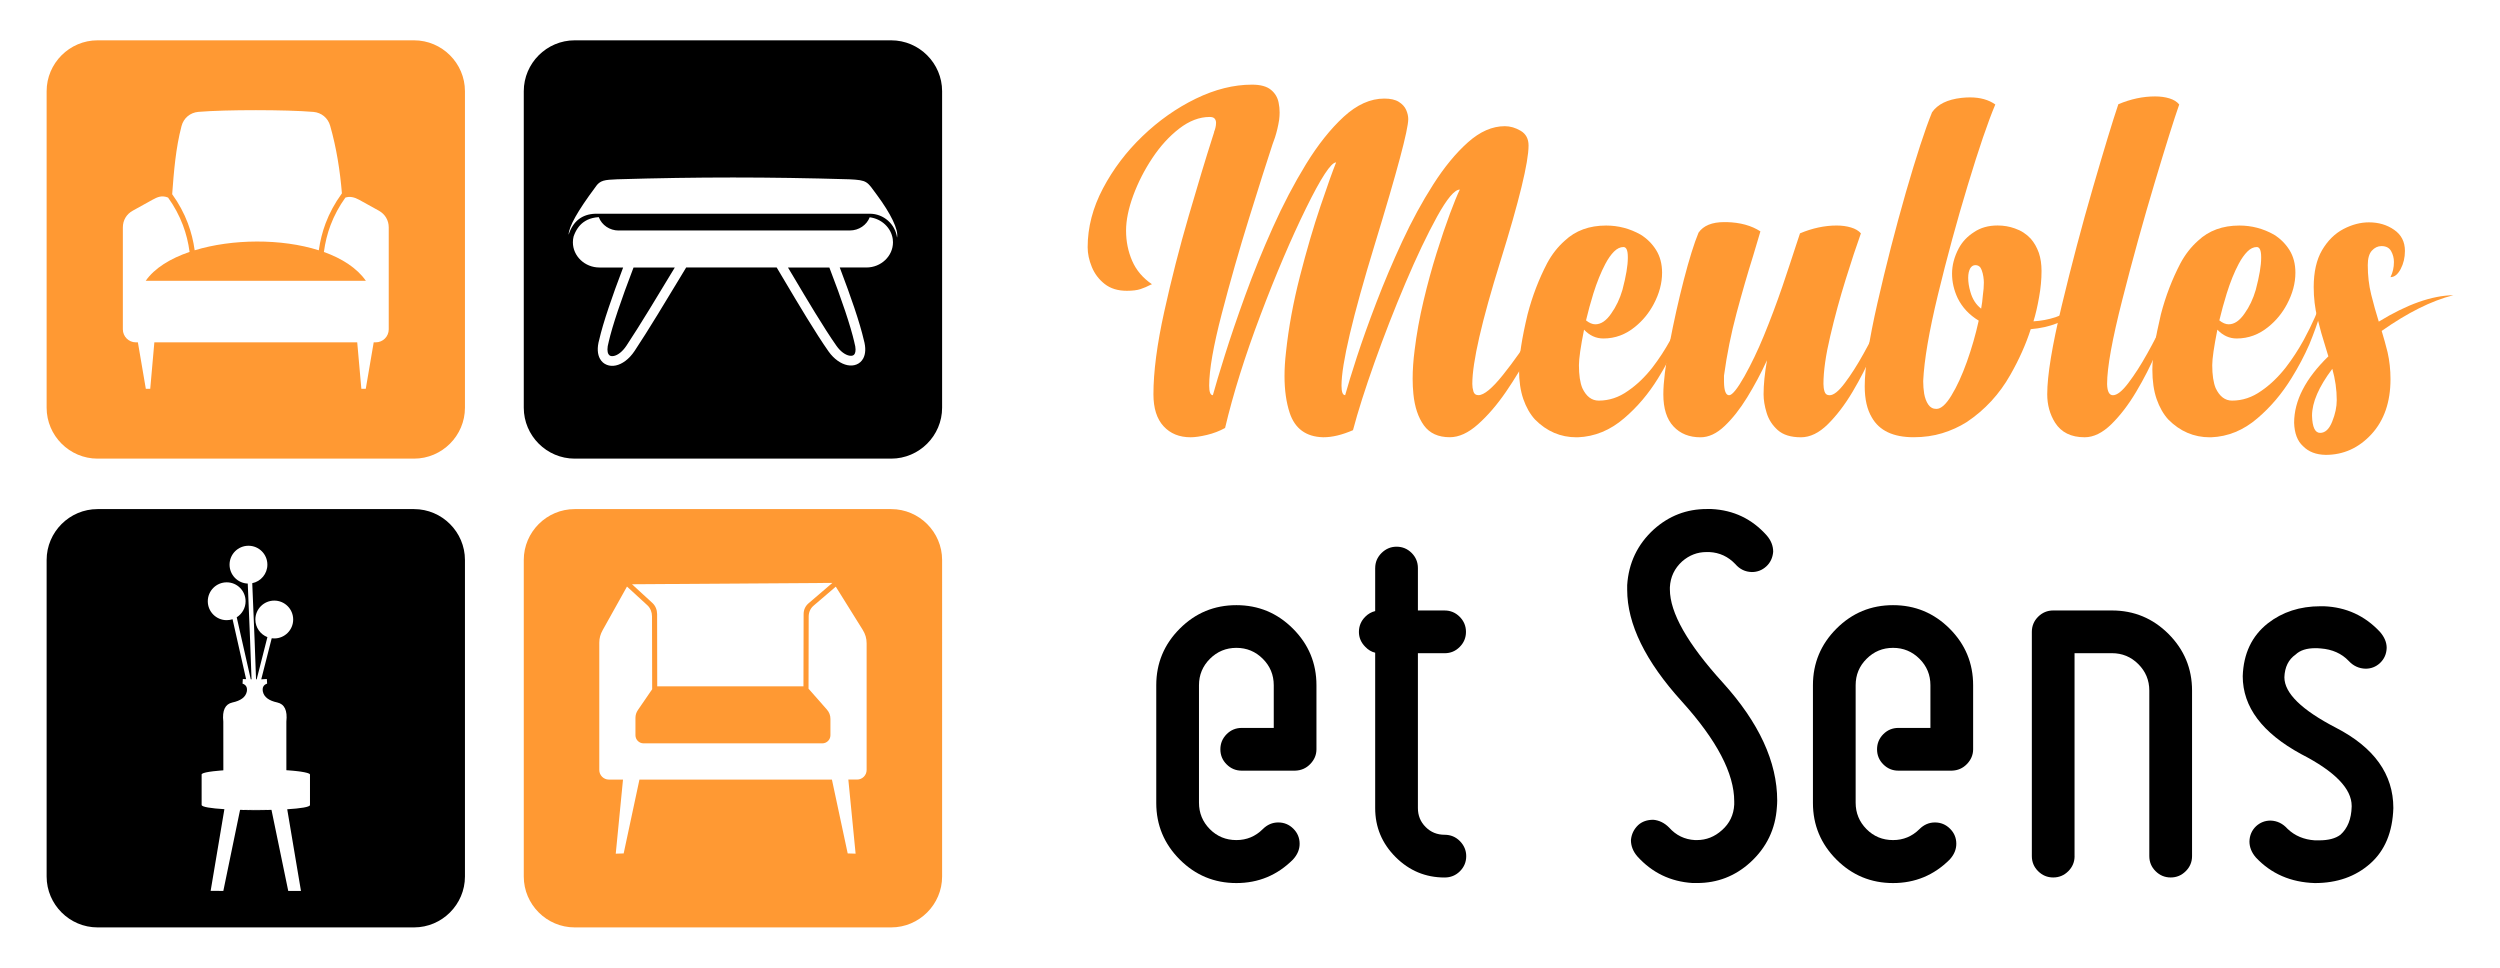
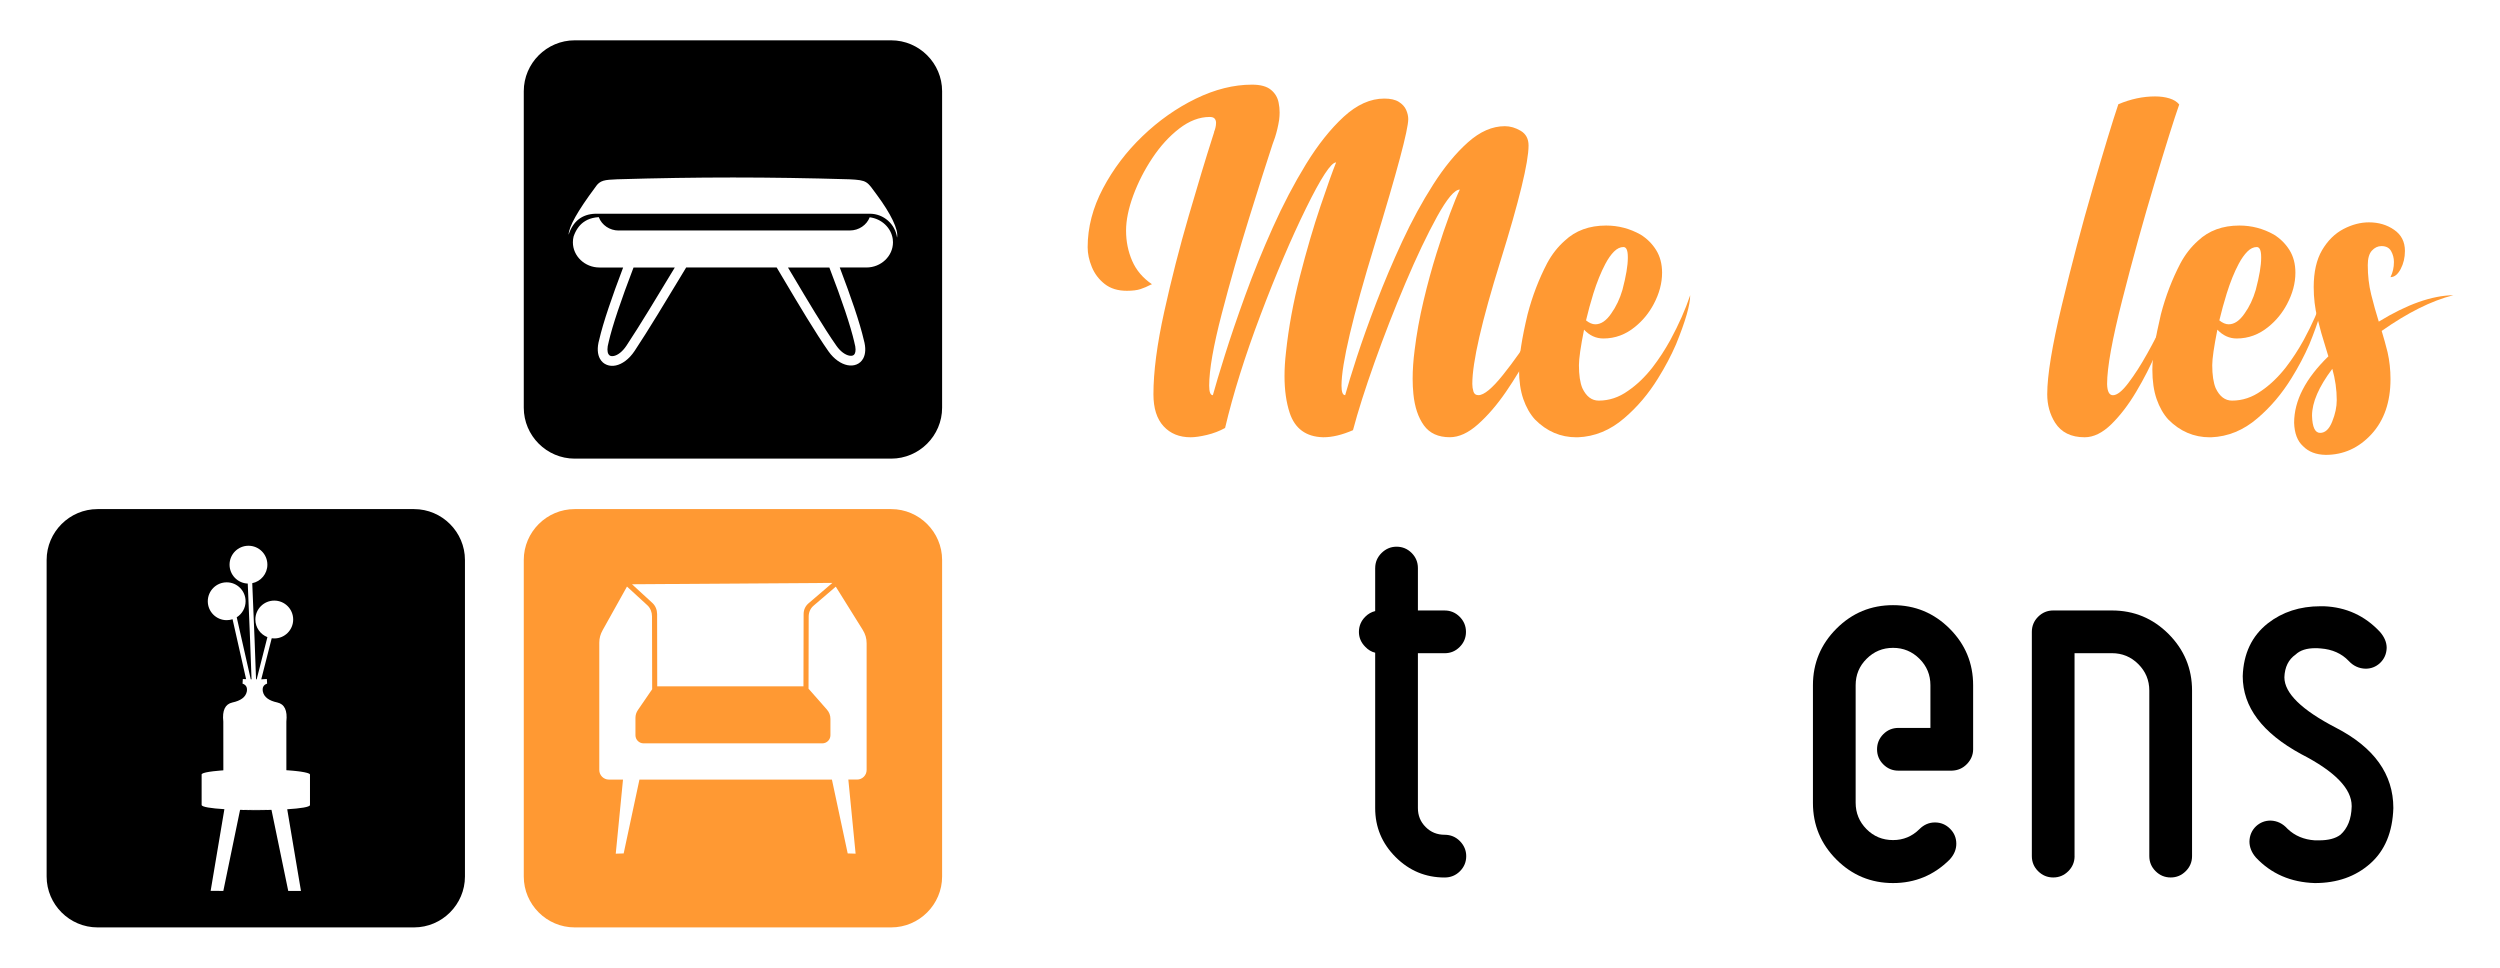
<svg xmlns="http://www.w3.org/2000/svg" version="1.1" id="Calque_1" x="0px" y="0px" width="155px" height="60px" viewBox="0 0 155 60" enable-background="new 0 0 155 60" xml:space="preserve">
  <g>
    <g>
      <g>
        <path fill="#FF9933" d="M75.273,8.207V8.176c0.031-0.071,0.059-0.155,0.084-0.258c0.025-0.101,0.038-0.202,0.038-0.304     c0-0.101-0.027-0.187-0.084-0.256c-0.055-0.07-0.158-0.107-0.31-0.107c-0.636,0-1.266,0.241-1.888,0.72     c-0.622,0.481-1.177,1.09-1.666,1.827c-0.492,0.738-0.886,1.512-1.185,2.319c-0.297,0.811-0.446,1.536-0.446,2.183     c0,0.669,0.127,1.292,0.379,1.874c0.252,0.581,0.662,1.063,1.227,1.448c-0.02,0.01-0.045,0.02-0.075,0.029     c-0.211,0.112-0.424,0.202-0.636,0.273c-0.213,0.07-0.496,0.105-0.849,0.105c-0.557,0-1.014-0.141-1.373-0.424     c-0.36-0.283-0.624-0.634-0.796-1.055c-0.172-0.419-0.258-0.825-0.258-1.221c0-1.232,0.316-2.447,0.948-3.646     c0.631-1.196,1.449-2.279,2.457-3.244c1.005-0.965,2.104-1.738,3.296-2.32c1.194-0.58,2.355-0.871,3.487-0.871     c0.526,0,0.917,0.106,1.175,0.319c0.258,0.211,0.417,0.479,0.478,0.803c0.041,0.191,0.061,0.394,0.061,0.606     c0,0.151-0.011,0.303-0.03,0.455c-0.061,0.384-0.147,0.748-0.258,1.092c-0.04,0.12-0.091,0.262-0.152,0.424     c-0.354,1.071-0.836,2.591-1.447,4.556c-0.612,1.967-1.179,3.947-1.699,5.943c-0.521,1.996-0.781,3.484-0.781,4.464     c0,0.396,0.076,0.592,0.228,0.592c0.15-0.555,0.399-1.382,0.743-2.478c0.344-1.098,0.765-2.336,1.266-3.715     c0.5-1.381,1.069-2.78,1.706-4.2c0.636-1.42,1.323-2.73,2.061-3.934c0.739-1.203,1.518-2.181,2.335-2.934     c0.82-0.753,1.659-1.13,2.517-1.13c0.383,0,0.684,0.067,0.902,0.205c0.217,0.137,0.369,0.303,0.455,0.5s0.129,0.387,0.129,0.568     c0,0.656-0.69,3.238-2.069,7.746c-1.38,4.508-2.069,7.436-2.069,8.778c0,0.396,0.075,0.592,0.227,0.592     c0.152-0.555,0.392-1.339,0.72-2.35c0.33-1.011,0.734-2.144,1.214-3.396c0.48-1.253,1.015-2.517,1.606-3.79     c0.591-1.274,1.231-2.449,1.919-3.526c0.686-1.076,1.405-1.948,2.152-2.614c0.748-0.667,1.511-1.001,2.288-1.001     c0.335,0,0.664,0.097,0.987,0.288c0.322,0.193,0.484,0.496,0.484,0.909c0,1.041-0.581,3.43-1.742,7.164     c-1.163,3.734-1.745,6.273-1.745,7.619c0,0.16,0.022,0.317,0.069,0.47c0.045,0.15,0.148,0.227,0.312,0.227     c0.342,0,0.85-0.42,1.522-1.258c0.671-0.84,1.309-1.744,1.91-2.713c0.601-0.972,1.004-1.715,1.205-2.23     c0,0.193-0.129,0.616-0.387,1.274c-0.258,0.657-0.608,1.407-1.053,2.251c-0.446,0.845-0.942,1.667-1.493,2.471     c-0.552,0.804-1.128,1.474-1.729,2.009c-0.602,0.537-1.184,0.804-1.751,0.804c-0.716,0-1.252-0.245-1.606-0.734     c-0.354-0.49-0.571-1.139-0.652-1.949c-0.03-0.303-0.046-0.616-0.046-0.938c0-0.557,0.041-1.147,0.122-1.774     c0.122-1.001,0.306-2.022,0.554-3.063c0.247-1.041,0.517-2.029,0.81-2.964s0.569-1.749,0.827-2.441     c0.258-0.691,0.462-1.189,0.613-1.492c-0.323,0-0.794,0.559-1.41,1.674c-0.616,1.117-1.271,2.492-1.963,4.124     c-0.692,1.633-1.332,3.272-1.917,4.92c-0.586,1.648-1.031,3.047-1.335,4.2c-0.677,0.293-1.283,0.438-1.819,0.438h-0.044     c-1.051-0.03-1.739-0.535-2.063-1.516c-0.212-0.647-0.319-1.404-0.319-2.274c0-0.464,0.03-0.96,0.091-1.485     c0.161-1.516,0.449-3.082,0.864-4.7c0.415-1.617,0.839-3.067,1.274-4.35c0.434-1.285,0.757-2.189,0.97-2.716     c-0.313,0-0.935,0.948-1.866,2.845c-0.929,1.895-1.872,4.105-2.827,6.632c-0.956,2.526-1.687,4.856-2.191,6.989     c-0.344,0.19-0.72,0.335-1.129,0.432s-0.746,0.144-1.009,0.144c-0.697,0-1.255-0.227-1.674-0.682     c-0.42-0.455-0.63-1.116-0.63-1.986c0-1.395,0.224-3.099,0.668-5.109c0.444-2.011,0.949-3.989,1.516-5.935     c0.566-1.945,1.06-3.581,1.484-4.905C75.213,8.394,75.244,8.298,75.273,8.207z" />
        <path fill="#FF9933" d="M103.049,16.908c0,0.647-0.174,1.294-0.516,1.94c-0.295,0.557-0.679,1.027-1.154,1.411     c-0.585,0.483-1.242,0.727-1.97,0.727c-0.455,0-0.854-0.182-1.198-0.546c-0.212,1.062-0.317,1.796-0.317,2.198     c0,0.607,0.069,1.083,0.212,1.427c0.243,0.516,0.581,0.773,1.015,0.773c0.647,0,1.255-0.203,1.819-0.607     c0.547-0.375,1.052-0.859,1.517-1.455c0.403-0.525,0.773-1.092,1.106-1.697c0.526-0.972,0.935-1.896,1.229-2.776     c0,0.598-0.294,1.613-0.88,3.049c-0.303,0.696-0.671,1.395-1.106,2.092c-0.596,0.97-1.299,1.799-2.107,2.486     c-0.869,0.748-1.829,1.142-2.879,1.182h-0.077c-0.991,0-1.849-0.369-2.576-1.106c-0.304-0.333-0.544-0.756-0.722-1.266     c-0.176-0.511-0.265-1.119-0.265-1.826c0-0.81,0.177-1.95,0.53-3.427c0.293-1.123,0.697-2.179,1.213-3.169     c0.293-0.545,0.656-1.01,1.092-1.395c0.667-0.627,1.521-0.94,2.563-0.94c0.758,0,1.47,0.187,2.137,0.561     c0.394,0.243,0.716,0.562,0.963,0.956C102.923,15.893,103.049,16.362,103.049,16.908z M100.925,15.999v-0.061     c0-0.415-0.091-0.622-0.271-0.622c-0.203,0-0.397,0.095-0.585,0.281c-0.188,0.188-0.366,0.441-0.538,0.765     c-0.272,0.516-0.521,1.129-0.743,1.835c-0.172,0.557-0.323,1.111-0.455,1.667c0.203,0.162,0.395,0.243,0.576,0.243     c0.354,0,0.683-0.223,0.985-0.667c0.304-0.424,0.536-0.914,0.698-1.471C100.815,17.121,100.925,16.464,100.925,15.999z" />
-         <path fill="#FF9933" d="M113.054,23.808c0,0.16,0.021,0.317,0.068,0.47c0.047,0.15,0.148,0.227,0.311,0.227     c0.254,0,0.568-0.252,0.947-0.759c0.381-0.505,0.768-1.111,1.16-1.818s0.748-1.394,1.061-2.063     c0.314-0.667,0.543-1.188,0.684-1.562c0,0.193-0.105,0.616-0.311,1.274c-0.207,0.657-0.494,1.407-0.857,2.251     c-0.363,0.845-0.783,1.665-1.258,2.464s-0.986,1.468-1.531,2.01c-0.545,0.539-1.102,0.81-1.669,0.81     c-0.625,0-1.104-0.148-1.439-0.446c-0.334-0.299-0.563-0.654-0.688-1.069c-0.128-0.413-0.19-0.798-0.19-1.152     c0-0.606,0.071-1.309,0.212-2.108c-0.373,0.811-0.784,1.575-1.227,2.297c-0.445,0.725-0.913,1.317-1.404,1.783     c-0.489,0.465-0.986,0.696-1.493,0.696c-0.696,0-1.255-0.224-1.674-0.675c-0.421-0.449-0.629-1.113-0.629-1.993     c0-0.737,0.129-1.783,0.387-3.138c0.258-1.355,0.552-2.676,0.885-3.965c0.335-1.289,0.639-2.262,0.911-2.918     c0.302-0.434,0.834-0.653,1.591-0.653h0.151c0.84,0.021,1.536,0.213,2.094,0.576c-0.142,0.477-0.293,0.985-0.456,1.531     c-0.344,1.092-0.684,2.271-1.022,3.534s-0.6,2.557-0.78,3.881v0.395c0.009,0.545,0.116,0.817,0.317,0.817     c0.191,0,0.511-0.394,0.956-1.183c0.424-0.758,0.823-1.592,1.197-2.5c0.403-0.982,0.787-2.003,1.152-3.064     c0.344-1.021,0.628-1.873,0.849-2.561l0.242-0.729c0.768-0.323,1.526-0.485,2.274-0.485c0.324,0,0.619,0.041,0.889,0.122     c0.268,0.08,0.471,0.202,0.613,0.363c-0.271,0.759-0.59,1.713-0.947,2.866c-0.359,1.151-0.678,2.321-0.955,3.509     C113.192,22.03,113.054,23.019,113.054,23.808z" />
-         <path fill="#FF9933" d="M119.786,6.964c0.342-0.496,0.947-0.794,1.818-0.895c0.191-0.021,0.367-0.031,0.531-0.031     c0.637,0,1.16,0.147,1.574,0.439c-0.453,1.072-1.021,2.735-1.703,4.989c-0.684,2.253-1.299,4.518-1.85,6.791     c-0.551,2.275-0.857,4.064-0.918,5.366c0,0.273,0.02,0.537,0.061,0.789c0.049,0.272,0.135,0.498,0.258,0.675     c0.121,0.178,0.289,0.265,0.5,0.265c0.283,0,0.596-0.277,0.932-0.834c0.34-0.555,0.658-1.251,0.957-2.084     c0.297-0.834,0.543-1.685,0.734-2.555c-0.586-0.354-1.021-0.818-1.305-1.395c-0.232-0.495-0.348-1.001-0.348-1.517     c0-0.515,0.135-1.036,0.41-1.561c0.221-0.415,0.541-0.753,0.955-1.016c0.402-0.273,0.887-0.41,1.455-0.41     c0.385,0,0.742,0.062,1.074,0.183c0.387,0.131,0.715,0.344,0.986,0.636c0.213,0.243,0.379,0.537,0.502,0.88     c0.109,0.323,0.166,0.697,0.166,1.123c0,0.534-0.053,1.076-0.152,1.621c-0.1,0.576-0.217,1.077-0.348,1.5     c0.484-0.03,0.939-0.116,1.365-0.256c0.787-0.264,1.324-0.719,1.605-1.366c0,0.404-0.139,0.754-0.418,1.046     c-0.277,0.293-0.645,0.527-1.098,0.699c-0.484,0.19-1.027,0.313-1.623,0.362c-0.303,0.941-0.723,1.88-1.258,2.819     c-0.676,1.203-1.58,2.185-2.715,2.943c-0.463,0.292-0.969,0.521-1.516,0.689c-0.545,0.166-1.137,0.249-1.773,0.249     c-1.264,0-2.127-0.408-2.592-1.229c-0.295-0.494-0.439-1.136-0.439-1.925c0-1.131,0.262-2.852,0.787-5.161     s1.113-4.592,1.758-6.847C118.81,9.697,119.349,8.035,119.786,6.964z M122.831,19.137c0.051-0.282,0.086-0.556,0.105-0.819     c0.043-0.292,0.063-0.561,0.063-0.803c0-0.102-0.01-0.222-0.031-0.363s-0.055-0.278-0.105-0.41     c-0.07-0.202-0.201-0.303-0.393-0.303c-0.123,0-0.225,0.062-0.307,0.182c-0.09,0.152-0.135,0.355-0.135,0.606     c0,0.272,0.045,0.561,0.135,0.864C122.286,18.537,122.507,18.885,122.831,19.137z" />
        <path fill="#FF9933" d="M131.337,6.463c0.768-0.324,1.525-0.485,2.275-0.485c0.334,0,0.631,0.041,0.893,0.122     c0.264,0.081,0.465,0.206,0.607,0.378c-0.313,0.89-0.822,2.508-1.523,4.852c-0.703,2.346-1.371,4.757-2,7.231     c-0.633,2.478-0.949,4.226-0.949,5.247c0.01,0.464,0.133,0.696,0.363,0.696c0.254,0,0.572-0.252,0.955-0.759     c0.385-0.505,0.773-1.111,1.168-1.818c0.396-0.707,0.748-1.394,1.063-2.063c0.313-0.667,0.541-1.188,0.682-1.562     c0,0.193-0.104,0.616-0.311,1.274c-0.207,0.657-0.494,1.407-0.859,2.251c-0.361,0.845-0.781,1.665-1.258,2.464     c-0.473,0.799-0.988,1.468-1.537,2.01c-0.551,0.539-1.105,0.81-1.66,0.81c-0.838,0-1.451-0.303-1.834-0.909     c-0.322-0.516-0.484-1.102-0.484-1.759c0-1.163,0.301-2.997,0.902-5.503c0.602-2.507,1.246-4.949,1.939-7.33     S130.981,7.514,131.337,6.463z" />
        <path fill="#FF9933" d="M142.315,16.908c0,0.647-0.174,1.294-0.516,1.94c-0.293,0.557-0.678,1.027-1.152,1.411     c-0.588,0.483-1.244,0.727-1.971,0.727c-0.455,0-0.855-0.182-1.199-0.546c-0.211,1.062-0.318,1.796-0.318,2.198     c0,0.607,0.072,1.083,0.213,1.427c0.244,0.516,0.582,0.773,1.018,0.773c0.645,0,1.25-0.203,1.816-0.607     c0.547-0.375,1.051-0.859,1.518-1.455c0.404-0.525,0.773-1.092,1.107-1.697c0.525-0.972,0.934-1.896,1.227-2.776     c0,0.598-0.293,1.613-0.879,3.049c-0.305,0.696-0.672,1.395-1.105,2.092c-0.598,0.97-1.301,1.799-2.109,2.486     c-0.869,0.748-1.828,1.142-2.881,1.182h-0.074c-0.99,0-1.85-0.369-2.578-1.106c-0.303-0.333-0.543-0.756-0.721-1.266     c-0.176-0.511-0.264-1.119-0.264-1.826c0-0.81,0.178-1.95,0.529-3.427c0.293-1.123,0.697-2.179,1.215-3.169     c0.293-0.545,0.656-1.01,1.09-1.395c0.668-0.627,1.521-0.94,2.563-0.94c0.758,0,1.471,0.187,2.137,0.561     c0.396,0.243,0.715,0.562,0.965,0.956C142.19,15.893,142.315,16.362,142.315,16.908z M140.192,15.999v-0.061     c0-0.415-0.092-0.622-0.273-0.622c-0.203,0-0.396,0.095-0.582,0.281c-0.188,0.188-0.367,0.441-0.539,0.765     c-0.275,0.516-0.521,1.129-0.742,1.835c-0.172,0.557-0.324,1.111-0.457,1.667c0.203,0.162,0.396,0.243,0.578,0.243     c0.352,0,0.68-0.223,0.984-0.667c0.305-0.424,0.535-0.914,0.697-1.471C140.081,17.121,140.192,16.464,140.192,15.999z" />
        <path fill="#FF9933" d="M149.106,15.56c0,0.414-0.09,0.788-0.266,1.121c-0.178,0.335-0.387,0.501-0.629,0.501     c0.141-0.283,0.213-0.596,0.213-0.939c0-0.243-0.059-0.468-0.176-0.676c-0.115-0.207-0.316-0.31-0.598-0.31     c-0.223,0-0.418,0.094-0.592,0.28c-0.172,0.188-0.256,0.487-0.256,0.901c0,0.636,0.068,1.243,0.211,1.819     c0.143,0.575,0.299,1.137,0.471,1.684c1.748-1.071,3.289-1.617,4.623-1.639c-1.355,0.344-2.834,1.083-4.443,2.215     c0.133,0.435,0.254,0.874,0.365,1.318c0.121,0.536,0.182,1.092,0.182,1.668c0,1.425-0.395,2.564-1.182,3.419     c-0.789,0.854-1.734,1.28-2.836,1.28c-0.598-0.011-1.066-0.191-1.41-0.546c-0.344-0.313-0.525-0.793-0.547-1.439     c0-1.375,0.709-2.75,2.123-4.124c-0.049-0.182-0.105-0.364-0.166-0.545c-0.191-0.597-0.363-1.206-0.516-1.828     c-0.152-0.621-0.227-1.261-0.227-1.919c0-0.938,0.174-1.705,0.521-2.296c0.35-0.591,0.789-1.025,1.32-1.304     c0.531-0.277,1.059-0.416,1.584-0.416c0.596,0,1.117,0.153,1.561,0.462C148.884,14.556,149.106,14.993,149.106,15.56z      M143.847,26.839c0.313,0,0.563-0.232,0.748-0.698c0.189-0.464,0.283-0.909,0.283-1.333c0-0.646-0.092-1.293-0.275-1.941     c-0.838,1.113-1.258,2.082-1.258,2.911C143.366,26.484,143.532,26.839,143.847,26.839z" />
      </g>
      <g>
        <g>
-           <path d="M76.986,47.781c-0.362,0-0.675-0.129-0.935-0.39c-0.259-0.258-0.388-0.569-0.388-0.934c0-0.363,0.129-0.675,0.388-0.937      c0.259-0.26,0.573-0.389,0.935-0.389h1.987v-2.647c0-0.64-0.227-1.188-0.679-1.639c-0.451-0.452-0.999-0.678-1.638-0.678      s-1.186,0.226-1.64,0.678c-0.451,0.451-0.679,0.999-0.679,1.639v7.283c0,0.639,0.225,1.186,0.671,1.638      c0.446,0.451,0.996,0.68,1.647,0.68c0.639,0,1.187-0.229,1.638-0.68c0.276-0.275,0.596-0.413,0.959-0.413      c0.364,0,0.675,0.129,0.937,0.389c0.258,0.258,0.388,0.57,0.388,0.934c0,0.354-0.139,0.68-0.414,0.978      c-0.971,0.971-2.14,1.457-3.508,1.457c-1.369,0-2.539-0.486-3.509-1.457c-0.971-0.972-1.458-2.141-1.458-3.509v-7.299      c0-1.367,0.487-2.538,1.458-3.508c0.97-0.972,2.14-1.457,3.509-1.457c1.368,0,2.537,0.485,3.508,1.457      c0.971,0.97,1.457,2.141,1.457,3.508v3.973c0,0.34-0.127,0.645-0.381,0.909c-0.253,0.265-0.568,0.403-0.942,0.414H76.986z" />
          <path d="M85.262,35.22c0-0.364,0.133-0.676,0.397-0.937c0.264-0.258,0.574-0.388,0.927-0.388c0.365,0,0.675,0.13,0.936,0.388      c0.259,0.261,0.388,0.572,0.388,0.937v2.63h1.655c0.364,0,0.676,0.131,0.935,0.39c0.259,0.261,0.39,0.572,0.39,0.938      c0,0.362-0.131,0.675-0.39,0.933c-0.259,0.261-0.57,0.389-0.935,0.389H87.91v9.601c0,0.465,0.16,0.855,0.481,1.175      c0.319,0.321,0.711,0.479,1.174,0.479c0.375,0,0.693,0.133,0.953,0.397c0.258,0.266,0.388,0.575,0.388,0.928      c0,0.364-0.13,0.676-0.388,0.935c-0.26,0.26-0.578,0.39-0.953,0.39c-1.182,0-2.192-0.423-3.037-1.267      c-0.845-0.845-1.267-1.856-1.267-3.037v-9.633c-0.231-0.054-0.436-0.178-0.612-0.364c-0.264-0.265-0.396-0.573-0.396-0.925      c0-0.365,0.132-0.681,0.396-0.944c0.176-0.176,0.381-0.293,0.612-0.348V35.22z" />
-           <path d="M101.514,53.095c-0.266-0.31-0.396-0.645-0.396-1.009c0.032-0.365,0.182-0.674,0.447-0.929      c0.241-0.22,0.556-0.331,0.942-0.331c0.363,0.034,0.69,0.193,0.976,0.481c0.432,0.485,0.966,0.743,1.607,0.778h0.115      c0.584,0,1.103-0.205,1.556-0.615c0.474-0.417,0.728-0.946,0.761-1.587v-0.199c0-1.731-1.08-3.794-3.244-6.189      c-2.262-2.492-3.393-4.805-3.393-6.935v-0.28c0.089-1.379,0.641-2.534,1.656-3.461c0.938-0.839,2.029-1.259,3.277-1.259h0.296      c1.369,0.068,2.512,0.612,3.426,1.641c0.267,0.309,0.397,0.646,0.397,1.009c-0.032,0.374-0.175,0.678-0.43,0.91      c-0.254,0.232-0.553,0.347-0.893,0.347c-0.409-0.01-0.752-0.175-1.027-0.496c-0.44-0.462-0.977-0.712-1.605-0.743h-0.182      c-0.563,0-1.064,0.193-1.506,0.577c-0.475,0.433-0.729,0.967-0.762,1.605v0.132c0,1.447,1.093,3.372,3.277,5.776      c2.25,2.484,3.377,4.923,3.377,7.318c0,0.132-0.008,0.263-0.019,0.396c-0.086,1.368-0.64,2.516-1.654,3.441      c-0.938,0.85-2.036,1.275-3.294,1.275h-0.28C103.573,54.661,102.43,54.109,101.514,53.095z" />
          <path d="M117.7,47.781c-0.363,0-0.676-0.129-0.936-0.39c-0.258-0.258-0.387-0.569-0.387-0.934c0-0.363,0.129-0.675,0.387-0.937      c0.26-0.26,0.572-0.389,0.936-0.389h1.986v-2.647c0-0.64-0.225-1.188-0.678-1.639c-0.455-0.452-0.998-0.678-1.639-0.678      c-0.643,0-1.186,0.226-1.639,0.678c-0.455,0.451-0.68,0.999-0.68,1.639v7.283c0,0.639,0.225,1.186,0.672,1.638      c0.445,0.451,0.994,0.68,1.646,0.68c0.641,0,1.184-0.229,1.639-0.68c0.275-0.275,0.596-0.413,0.959-0.413      s0.676,0.129,0.936,0.389c0.26,0.258,0.389,0.57,0.389,0.934c0,0.354-0.139,0.68-0.412,0.978      c-0.973,0.971-2.145,1.457-3.51,1.457c-1.369,0-2.539-0.486-3.51-1.457c-0.969-0.972-1.457-2.141-1.457-3.509v-7.299      c0-1.367,0.488-2.538,1.457-3.508c0.971-0.972,2.141-1.457,3.51-1.457c1.365,0,2.537,0.485,3.51,1.457      c0.969,0.97,1.455,2.141,1.455,3.508v3.973c0,0.34-0.129,0.645-0.381,0.909c-0.254,0.265-0.568,0.403-0.941,0.414H117.7z" />
          <path d="M128.624,53.078c0,0.364-0.129,0.676-0.389,0.935c-0.26,0.26-0.572,0.39-0.936,0.39s-0.674-0.13-0.936-0.39      c-0.26-0.259-0.389-0.57-0.389-0.935V39.177c0-0.365,0.129-0.677,0.389-0.938c0.262-0.259,0.572-0.39,0.936-0.39h3.641      c1.369,0,2.539,0.487,3.51,1.458c0.969,0.972,1.457,2.141,1.457,3.509v10.262c0,0.364-0.129,0.676-0.391,0.935      c-0.26,0.26-0.57,0.39-0.934,0.39s-0.676-0.13-0.936-0.39c-0.26-0.259-0.389-0.57-0.389-0.935V42.816      c0-0.64-0.227-1.186-0.678-1.638c-0.453-0.454-1-0.681-1.641-0.681h-2.316V53.078z" />
          <path d="M147.974,40.169c-0.012,0.376-0.15,0.69-0.416,0.942c-0.252,0.232-0.551,0.348-0.893,0.348      c-0.408-0.011-0.756-0.17-1.043-0.48c-0.441-0.463-1.021-0.721-1.738-0.776c-0.121-0.012-0.232-0.016-0.33-0.016      c-0.543,0-0.949,0.13-1.227,0.395c-0.441,0.309-0.672,0.777-0.695,1.408c0,0.982,1.066,2.025,3.195,3.128      c2.373,1.225,3.561,2.886,3.561,4.981c-0.047,1.49-0.523,2.637-1.434,3.443c-0.908,0.804-2.053,1.208-3.434,1.208      c-1.49-0.046-2.709-0.576-3.658-1.589c-0.266-0.31-0.396-0.641-0.396-0.993c0.01-0.375,0.148-0.691,0.412-0.944      c0.254-0.23,0.553-0.348,0.893-0.348c0.412,0.011,0.764,0.183,1.061,0.515c0.451,0.43,1.016,0.666,1.689,0.71h0.264      c0.572,0,1.016-0.114,1.324-0.348c0.443-0.396,0.674-0.975,0.695-1.737v-0.049c0-1.07-1.041-2.14-3.129-3.212      c-2.414-1.312-3.625-2.923-3.625-4.831c0.045-1.401,0.564-2.495,1.557-3.279c0.904-0.705,1.992-1.058,3.26-1.058h0.217      c1.379,0.055,2.537,0.585,3.475,1.59C147.835,39.496,147.974,39.826,147.974,40.169z" />
        </g>
      </g>
    </g>
    <g>
-       <path fill-rule="evenodd" clip-rule="evenodd" fill="#FF9933" d="M21.199,11.988c-0.117-1.413-0.339-2.829-0.73-4.196    C20.33,7.31,19.929,6.98,19.43,6.938c-1.674-0.142-5.448-0.144-7.131-0.002c-0.508,0.043-0.917,0.387-1.045,0.881    c-0.36,1.373-0.473,2.806-0.579,4.224c0.409,0.567,0.733,1.167,0.973,1.803c0.2,0.534,0.342,1.092,0.422,1.674    c2.33-0.711,5.373-0.737,7.695,0c0.083-0.582,0.223-1.14,0.423-1.674c0.242-0.64,0.568-1.244,0.981-1.813    C21.179,12.017,21.188,12.003,21.199,11.988 M7.617,14.101v6.32c0,0.441,0.361,0.804,0.802,0.804h0.13l0.492,2.881h0.274    l0.255-2.881h12.578l0.256,2.881h0.274l0.492-2.881h0.129c0.442,0,0.803-0.362,0.803-0.804v-6.32c0-0.442-0.225-0.822-0.611-1.037    l-1.228-0.68c-0.292-0.161-0.579-0.224-0.849-0.133c-0.385,0.537-0.691,1.106-0.919,1.707c-0.2,0.53-0.336,1.086-0.413,1.665    c1.121,0.402,2.048,0.995,2.602,1.786c-4.549,0-9.099,0-13.649,0c0.544-0.78,1.522-1.382,2.719-1.79    c-0.076-0.577-0.214-1.132-0.414-1.661c-0.227-0.601-0.533-1.17-0.919-1.708c-0.385-0.157-0.654-0.036-0.965,0.134l-1.227,0.68    C7.84,13.278,7.617,13.658,7.617,14.101z M6.048,2.5h19.623c1.735,0,3.156,1.421,3.156,3.155v19.623    c0,1.736-1.421,3.157-3.156,3.157H6.048c-1.736,0-3.157-1.421-3.157-3.157V5.655C2.891,3.921,4.312,2.5,6.048,2.5z" />
      <path fill-rule="evenodd" clip-rule="evenodd" d="M39.279,16.586h2.559c-0.102,0.168-0.14,0.23-0.183,0.301    c-0.781,1.297-2.02,3.35-2.815,4.545c-0.251,0.378-0.538,0.587-0.78,0.638c-0.085,0.018-0.159,0.017-0.217-0.007    c-0.048-0.02-0.089-0.056-0.12-0.109c-0.079-0.143-0.088-0.385,0.011-0.732l0.003-0.016c0.115-0.504,0.306-1.149,0.57-1.939    C38.565,18.498,38.889,17.604,39.279,16.586 M48.854,16.586h2.566c0.396,1.027,0.722,1.928,0.981,2.701    c0.263,0.788,0.453,1.435,0.569,1.938l0.002,0.017c0.097,0.332,0.09,0.562,0.02,0.694c-0.028,0.052-0.069,0.087-0.116,0.105    c-0.06,0.023-0.136,0.026-0.222,0.009c-0.247-0.05-0.542-0.252-0.79-0.604c-0.772-1.094-1.878-2.957-2.648-4.256    C49.088,16.977,48.971,16.779,48.854,16.586z M38.357,14.292c-0.559,0-1.041-0.338-1.226-0.811l-0.008-0.018l-0.016,0.001    c-0.256,0.017-0.486,0.071-0.686,0.165c-0.086,0.043-0.167,0.092-0.244,0.146c-0.273,0.2-0.479,0.496-0.614,0.888    c-0.029,0.115-0.044,0.235-0.044,0.36c0,0.857,0.74,1.562,1.645,1.562h1.471c-0.361,0.949-0.661,1.779-0.898,2.488    c-0.271,0.804-0.465,1.465-0.583,1.98c-0.147,0.514-0.109,0.915,0.043,1.19c0.101,0.183,0.249,0.31,0.428,0.378    c0.167,0.067,0.36,0.08,0.559,0.037c0.383-0.082,0.813-0.376,1.159-0.896c0.811-1.217,2.049-3.27,2.83-4.566    c0.203-0.335,0.303-0.5,0.369-0.612h5.612c0.119,0.2,0.318,0.533,0.542,0.911c0.776,1.309,1.89,3.183,2.675,4.295    c0.343,0.485,0.778,0.771,1.165,0.849c0.201,0.04,0.392,0.028,0.56-0.038c0.18-0.069,0.328-0.198,0.427-0.383    c0.141-0.267,0.173-0.649,0.032-1.144c-0.12-0.518-0.314-1.177-0.583-1.98c-0.241-0.716-0.542-1.552-0.907-2.51h1.654    c0.906,0,1.646-0.704,1.646-1.562c0-0.066-0.004-0.131-0.013-0.193c0-0.002,0-0.002,0-0.003c-0.099-0.708-0.696-1.265-1.431-1.354    c-0.184,0.476-0.666,0.817-1.23,0.817H38.357z M35.254,14.553c0.009-0.497,0.562-1.479,1.656-2.946    c0.29-0.449,0.587-0.455,1.354-0.491c5.022-0.149,9.34-0.149,14.388,0c1.142,0.055,1.096,0.126,1.721,0.974    c0.837,1.133,1.351,2.148,1.244,2.643c-0.109-0.837-0.831-1.479-1.68-1.482c0,0-5.679,0-17.035,0    C36.077,13.284,35.527,13.718,35.254,14.553z M55.254,2.5H35.63c-1.736,0-3.156,1.421-3.156,3.155v19.623    c0,1.736,1.42,3.157,3.156,3.157h19.624c1.736,0,3.157-1.421,3.157-3.157V5.655C58.411,3.921,56.99,2.5,55.254,2.5z" />
      <path fill-rule="evenodd" clip-rule="evenodd" d="M16.833,50.206v-0.003h-0.021c-0.627,0.018-1.301,0.017-1.927,0l-0.001,0.003    c0.307,0.008,0.635,0.014,0.975,0.014C16.198,50.22,16.526,50.214,16.833,50.206 M17.755,47.753l0.042,0.003l0.041,0.004    l0.04,0.001l0.041,0.004l0.038,0.003l0.04,0.003l0.038,0.004l0.038,0.001l0.038,0.004l0.038,0.003l0.037,0.004l0,0l0.037,0.004    l0.034,0.003l0.036,0.003l0.034,0.004l0.032,0.004l0.034,0.003l0.034,0.004l0,0l0.03,0.004l0.032,0.003l0.031,0.004l0.03,0.004    l0.029,0.004l0.03,0.004l0,0l0.029,0.003l0.027,0.004l0,0l0.028,0.006l0.027,0.004l0.025,0.004l0.026,0.004l0.026,0.004l0,0    l0.023,0.006l0.025,0.003l0.021,0.004l0.022,0.005l0.021,0.004l0.021,0.006l0.021,0.004l0.018,0.004l0.02,0.004h0.001l0.017,0.004    l0.018,0.006l0.018,0.004l0.016,0.005l0.015,0.004l0.014,0.006l0.014,0.004l0.013,0.004l0.013,0.006l0.012,0.005l0.011,0.006    l0.011,0.004l0.009,0.005l0.008,0.004l0.008,0.006l0.007,0.004l0.005,0.006l0.005,0.005c0.002,0.001,0.003,0.003,0.005,0.004    l0.004,0.007c0.001,0,0.001,0.003,0.002,0.004c0.001,0.002,0.001,0.004,0.001,0.006c0.001,0.001,0.001,0.004,0.003,0.004    c0,0.003,0,0.004,0,0.007v1.882c0,0.125-0.585,0.213-1.411,0.264l0.852,5.063h-0.789l-1.038-5.021    c-0.308,0.008-0.636,0.014-0.974,0.014c-0.34,0-0.668-0.006-0.975-0.014l-1.037,5.021H13.06l0.852-5.064    c-0.825-0.05-1.411-0.139-1.411-0.263v-1.882v-0.006l0,0v-0.001v-0.003h0.001v-0.001l0,0l0,0l0,0l0.002-0.003v-0.001v-0.002    L12.505,48l0,0l0.001-0.001l0,0v-0.002l0.002-0.001h0.001v-0.002l0.002-0.005h0.001c0.004-0.004,0.009-0.011,0.018-0.015    c0.083-0.06,0.332-0.113,0.7-0.157h0.001c0.127-0.015,0.271-0.028,0.426-0.042l0.005-0.001l0.025-0.002    c0.041-0.002,0.084-0.006,0.129-0.009l0.032-0.003l-0.003-3.02c-0.075-0.691,0.112-1.085,0.562-1.186    c0.522-0.111,0.819-0.335,0.893-0.668c0.05-0.258-0.037-0.424-0.262-0.501c0,0,0.005-0.095,0.017-0.286l0.203,0.009l-0.839-3.716    c-0.116,0.036-0.236,0.058-0.363,0.058c-0.648,0-1.173-0.526-1.173-1.172c0-0.647,0.525-1.174,1.173-1.174    s1.171,0.526,1.171,1.174c0,0.419-0.218,0.785-0.55,0.993l0.87,3.845l0.049,0.001c-0.035-0.986-0.124-3.452-0.235-5.936    c-0.627-0.023-1.128-0.539-1.128-1.173c0-0.647,0.524-1.172,1.173-1.172c0.647,0,1.172,0.524,1.172,1.172    c0,0.568-0.403,1.041-0.938,1.149c0.112,2.503,0.202,4.987,0.235,5.963h0.039l0.666-2.618c-0.437-0.17-0.747-0.595-0.747-1.092    c0-0.648,0.525-1.173,1.173-1.173c0.648,0,1.172,0.524,1.172,1.173c0,0.647-0.524,1.173-1.172,1.173    c-0.054,0-0.106-0.006-0.159-0.011l-0.649,2.546c0.116-0.004,0.231-0.01,0.347-0.02c0.012,0.191,0.017,0.286,0.017,0.286    c-0.226,0.077-0.313,0.243-0.262,0.501c0.074,0.333,0.371,0.557,0.893,0.668c0.45,0.101,0.637,0.494,0.562,1.186L17.755,47.753z     M6.048,31.564h19.623c1.735,0,3.156,1.419,3.156,3.155v19.625c0,1.734-1.421,3.155-3.156,3.155H6.048    c-1.736,0-3.157-1.421-3.157-3.155V34.72C2.891,32.983,4.312,31.564,6.048,31.564z" />
      <path fill-rule="evenodd" clip-rule="evenodd" fill="#FF9933" d="M51.579,48.333l0.978,4.579l0.491,0.015l-0.451-4.594h0.542    c0.327,0,0.592-0.268,0.592-0.594v-7.853c0-0.312-0.081-0.577-0.247-0.843l-1.665-2.67l-1.371,1.174    c-0.204,0.173-0.307,0.406-0.309,0.676L50.129,42.7l1.139,1.293c0.146,0.168,0.219,0.359,0.219,0.581v1.01    c0,0.278-0.228,0.504-0.503,0.504H39.902c-0.277,0-0.504-0.226-0.504-0.504v-1.068c0-0.186,0.049-0.344,0.155-0.498l0.881-1.285    l-0.01-4.521c-0.001-0.258-0.098-0.512-0.289-0.687l-1.262-1.158l-1.507,2.7c-0.14,0.251-0.211,0.497-0.211,0.783v7.89    c0,0.326,0.267,0.594,0.594,0.594h0.877l-0.45,4.594l0.491-0.015l0.978-4.579H51.579z M51.608,36.14l-12.424,0.084l1.268,1.163    c0.189,0.175,0.288,0.427,0.289,0.687l0.007,4.48h9.066l0.01-4.475c0-0.269,0.103-0.5,0.307-0.675L51.608,36.14z M55.254,31.564    H35.63c-1.736,0-3.156,1.419-3.156,3.155v19.625c0,1.734,1.42,3.155,3.156,3.155h19.624c1.736,0,3.157-1.421,3.157-3.155V34.72    C58.411,32.983,56.99,31.564,55.254,31.564z" />
    </g>
  </g>
</svg>